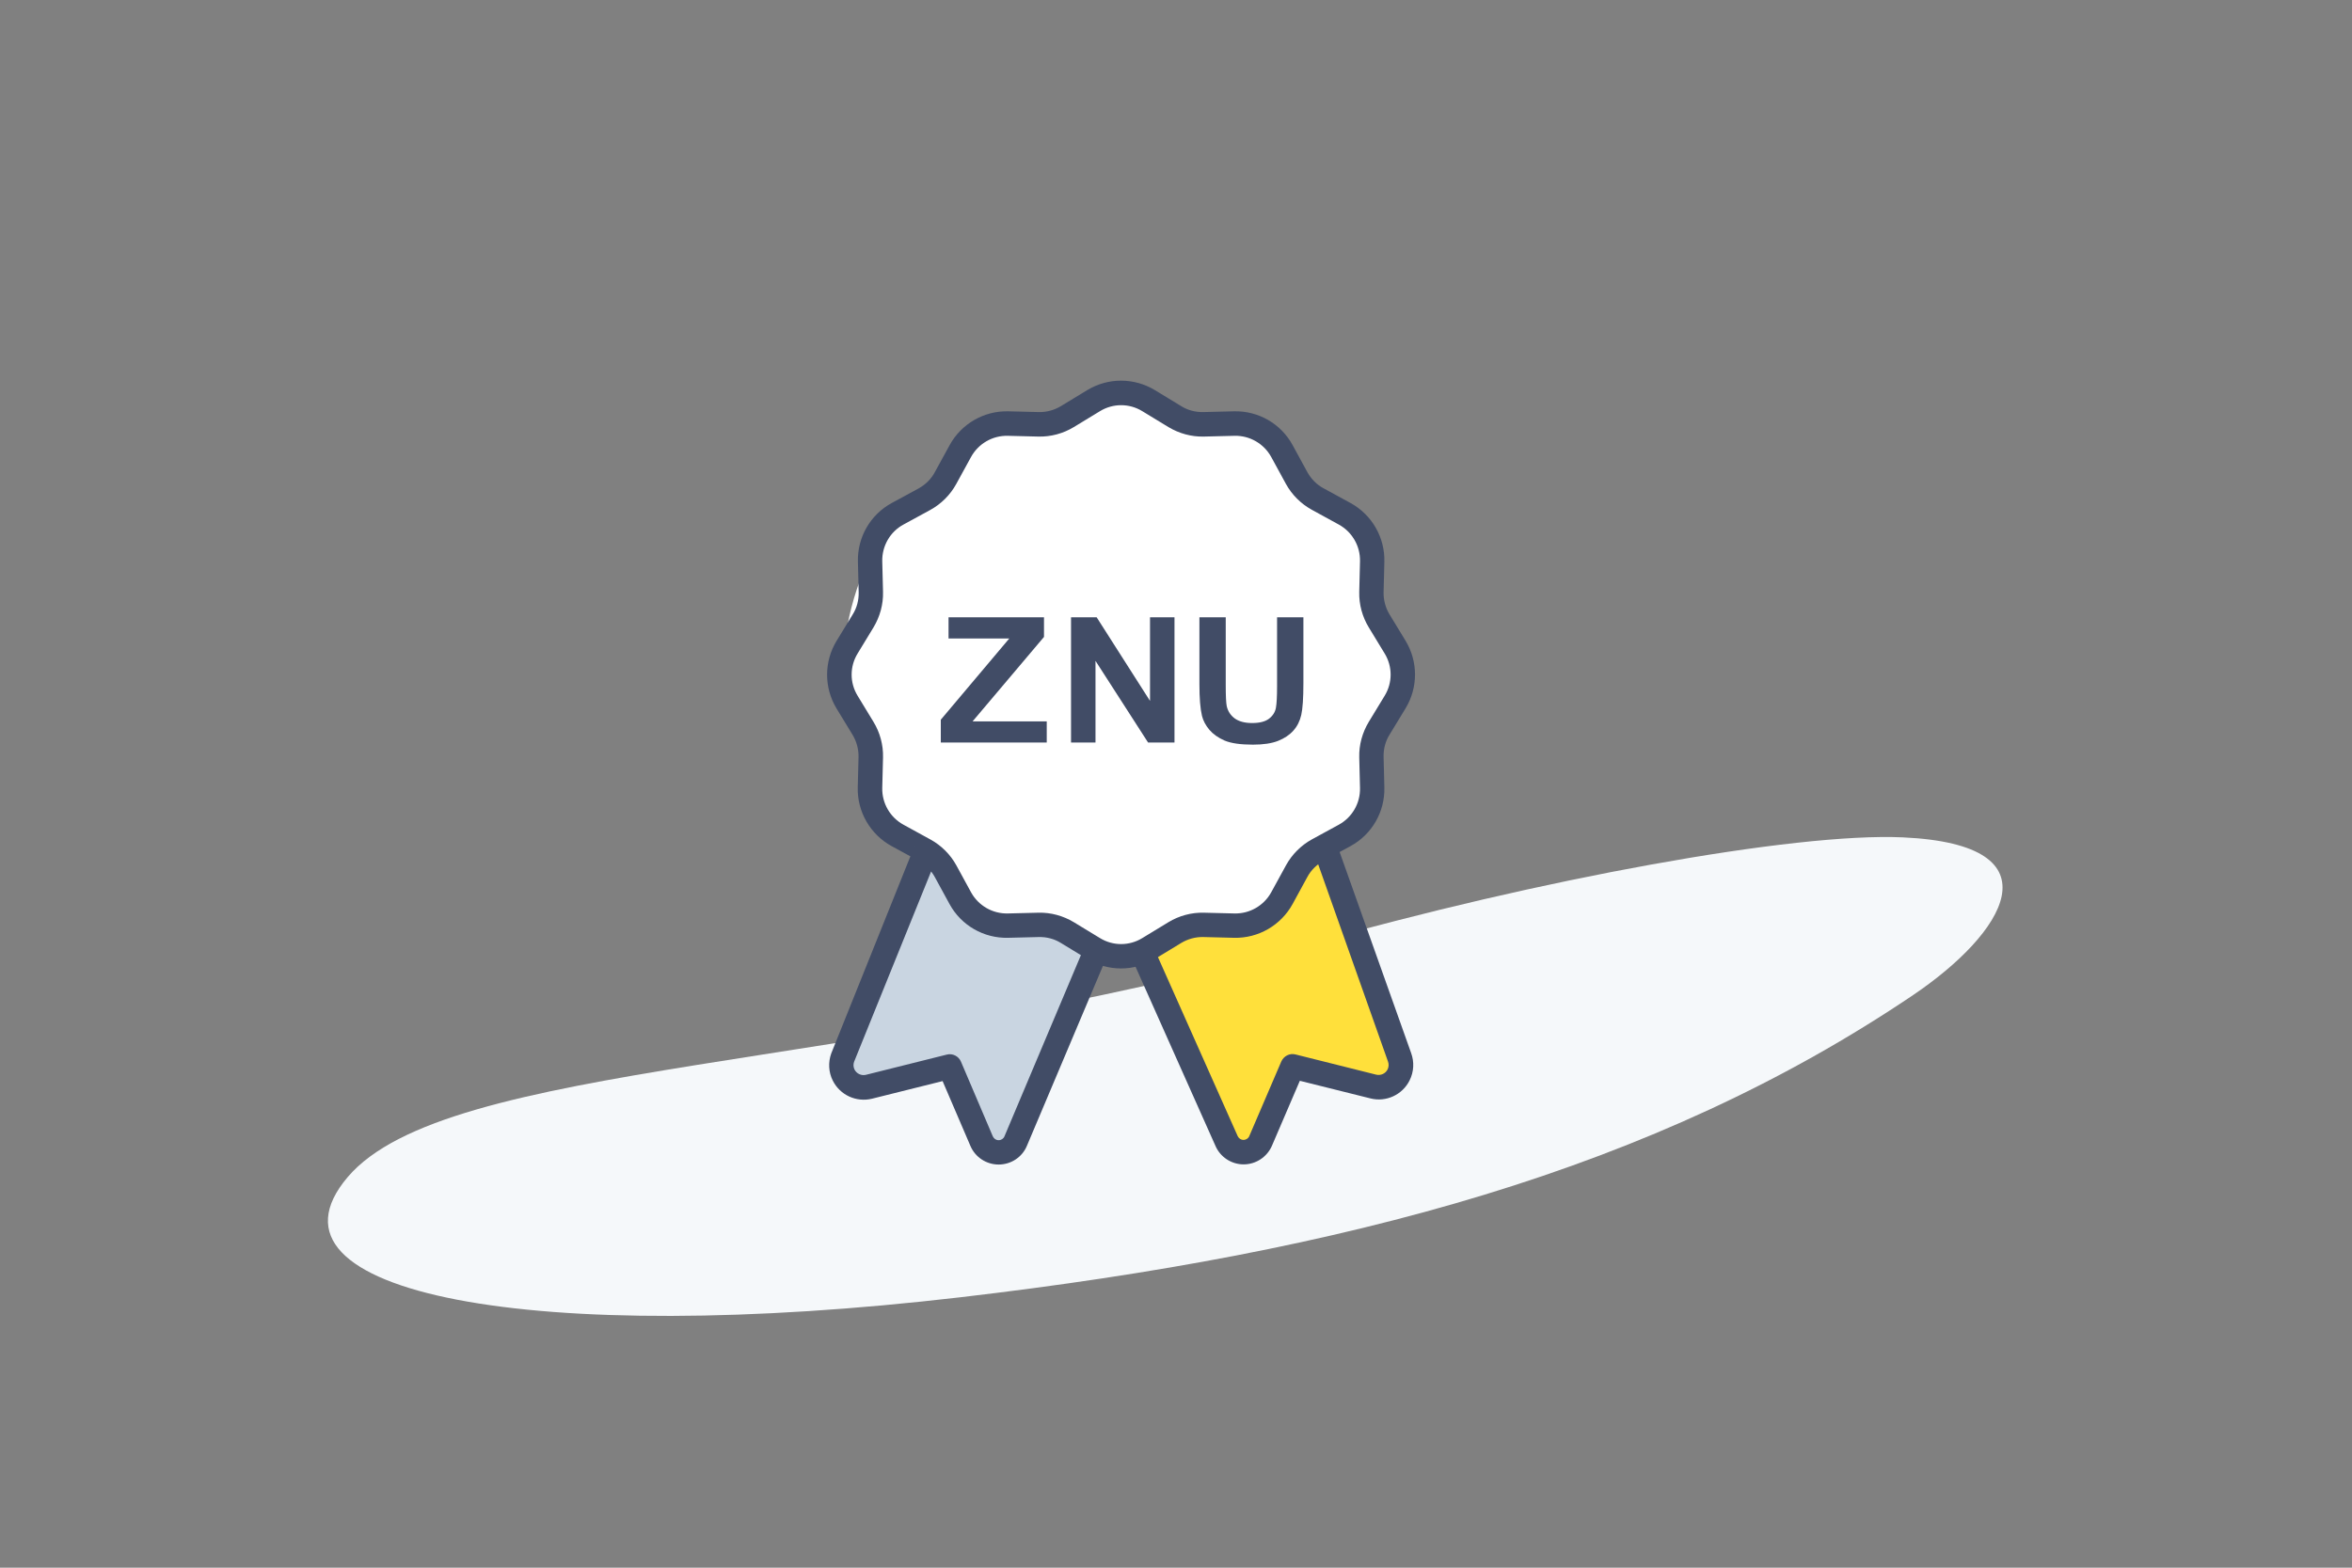
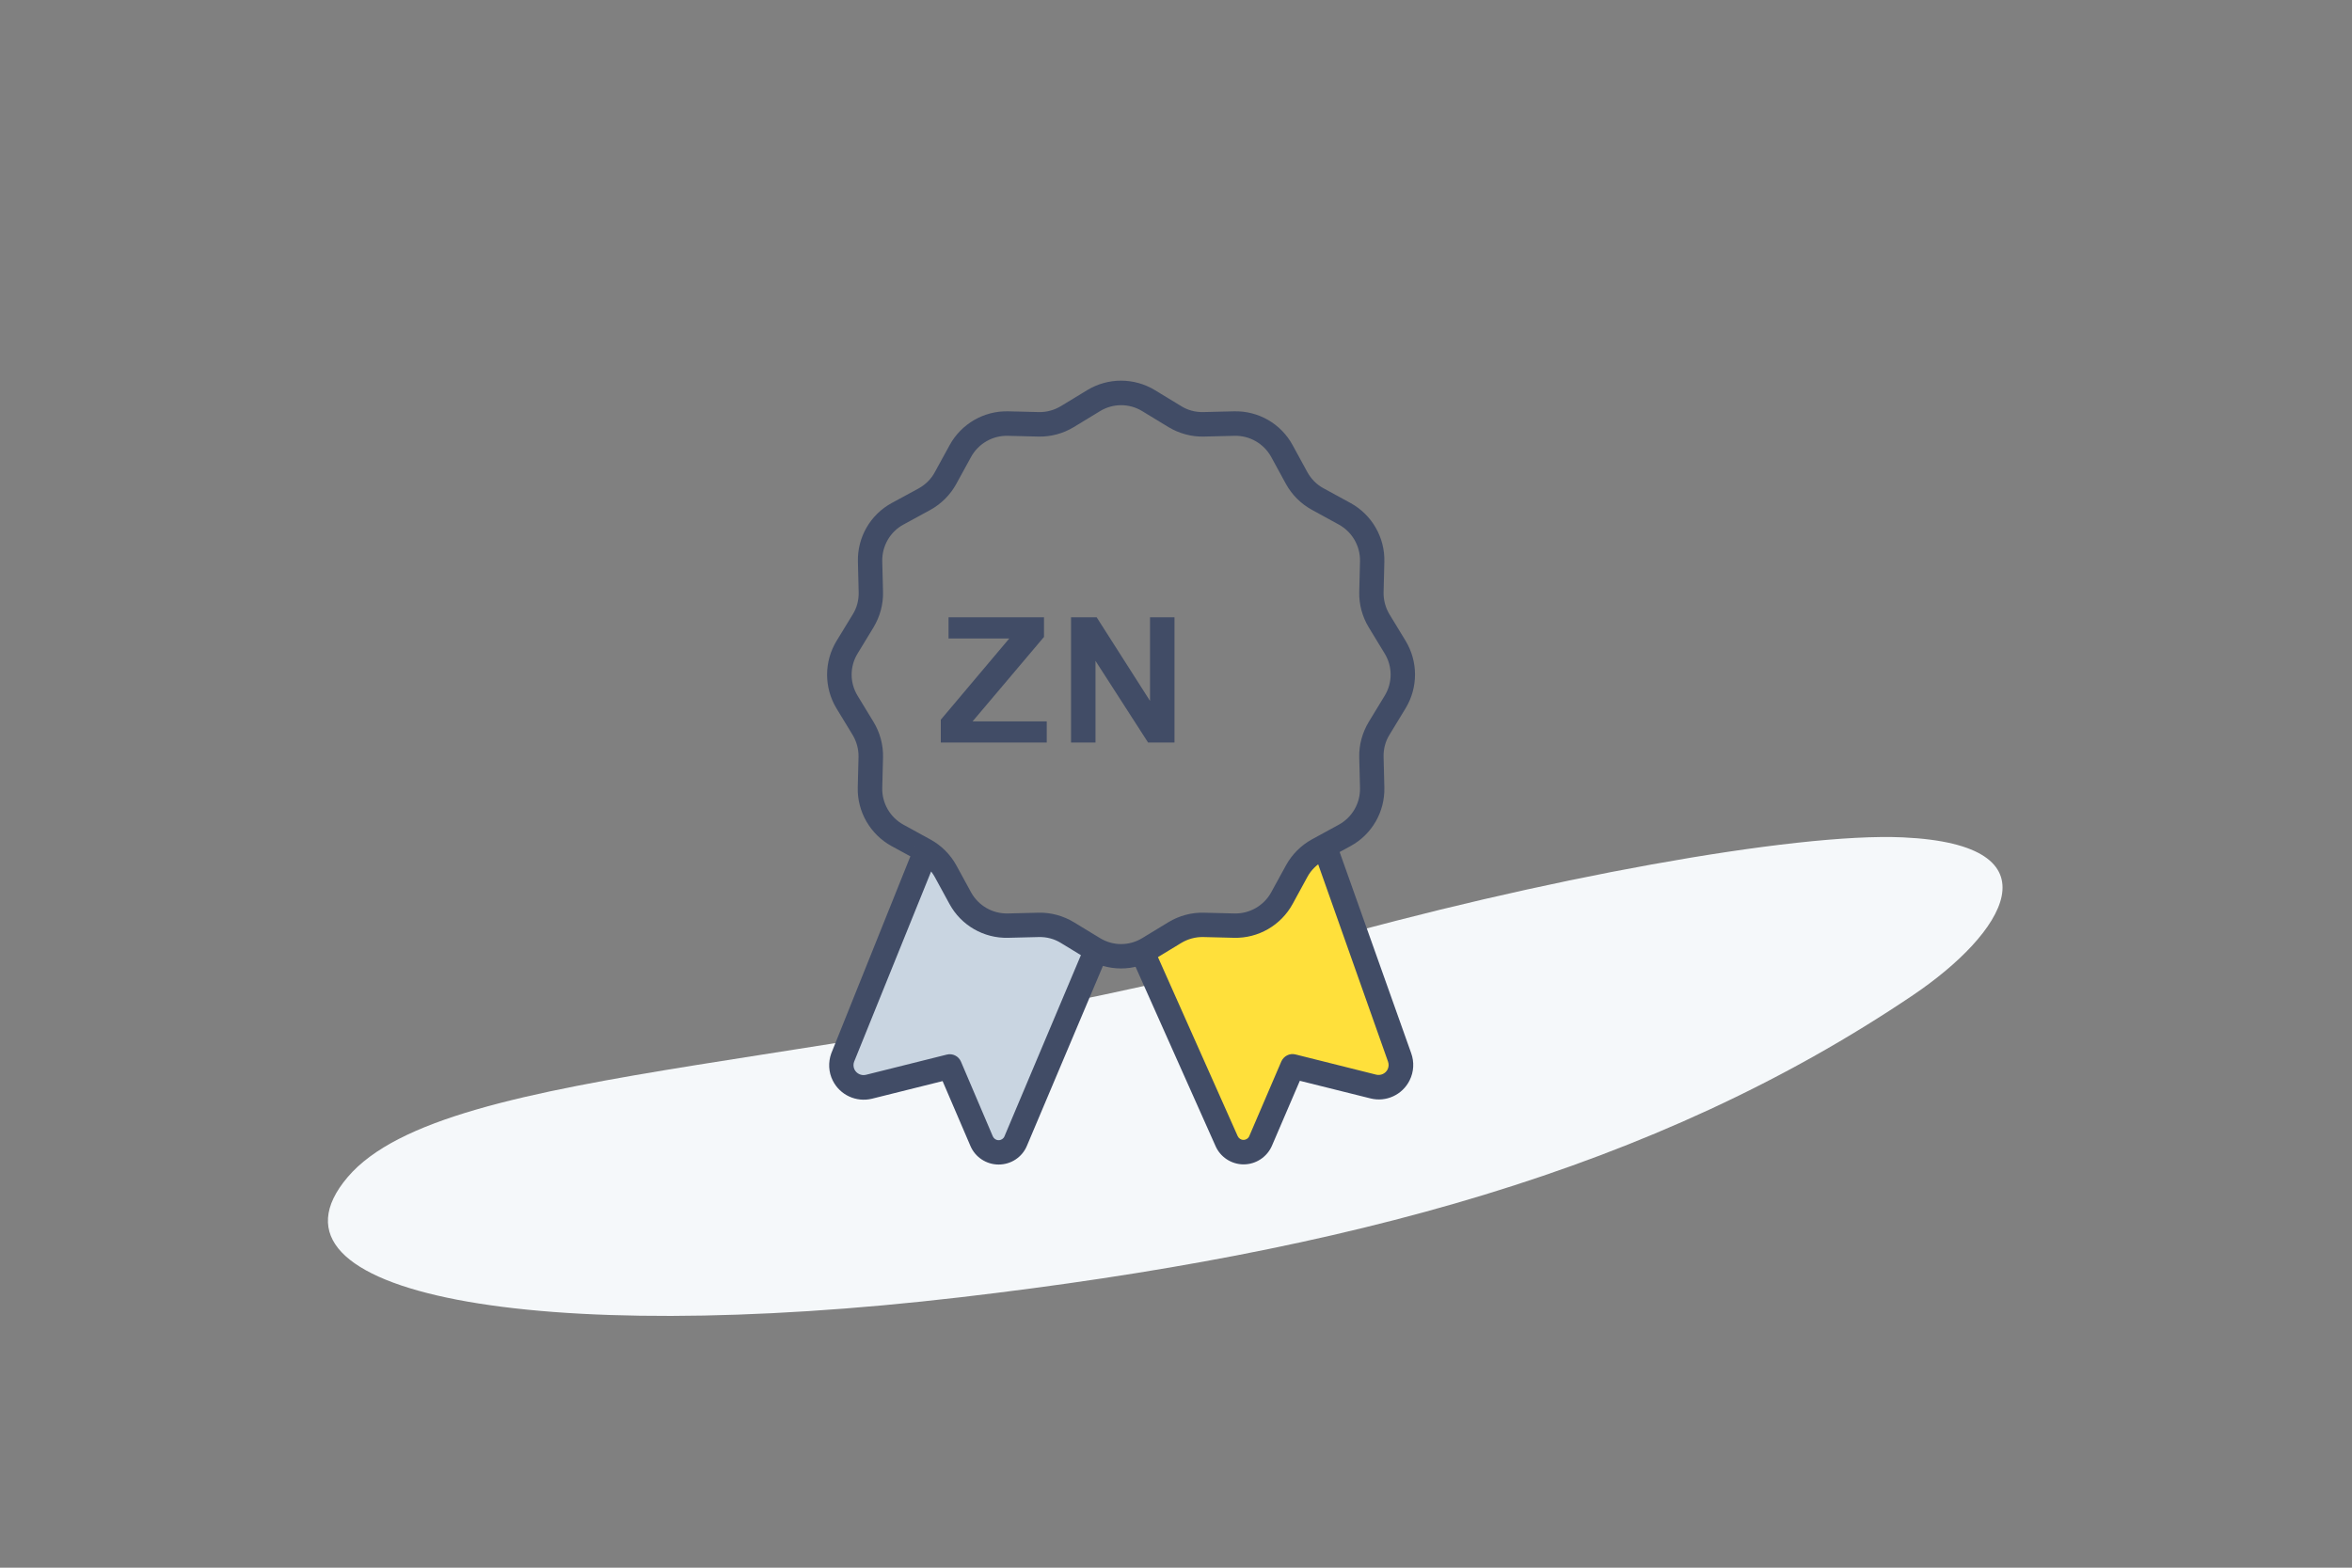
<svg xmlns="http://www.w3.org/2000/svg" width="240" height="160" viewBox="0 0 240 160" fill="none">
  <rect x="0" y="0" width="240" height="160" fill="#808080" stroke="none" />
  <g clip-path="url(#clip0_105_208)">
    <path d="M133.545 96.387C87.673 109.441 45.579 108.223 35.471 120.144C25.362 132.066 54.493 137.489 98.093 132.39C137.361 127.796 168.828 119.373 195.21 101.56C204.45 95.322 210.435 86.204 194.161 85.462C183.139 84.959 157.033 89.703 133.545 96.387Z" fill="#F5F8FA" />
    <g clip-path="url(#clip1_105_208)">
      <path d="M85.5 109L94.5 87L100.5 94H107.5L112.5 96.5L103 118L100.5 117L97 109L87.5 111L85.5 109Z" fill="#C9D5E1" />
-       <path d="M142 69C142 71.417 140.694 73.763 140.118 76C139.528 78.294 139.654 80.473 138.537 82.5C137.421 84.523 135.062 85.394 133.5 87.072C131.496 89.225 130.157 92.062 127.566 93.5C125.521 94.635 123.319 94.521 121 95.118C118.763 95.694 116.417 97 114 97C111.583 97 109.237 95.694 107 95.118C104.681 94.521 102.479 94.635 100.434 93.5C97.814 92.046 96.452 89.184 94.433 87C93.028 85.48 90.789 84.803 89.746 83C88.493 80.834 88.521 78.483 87.882 76C87.306 73.763 86 71.417 86 69C86 66.583 86.306 64.237 86.882 62C87.521 59.517 88.493 57.166 89.746 55C91.046 52.753 93.649 51.703 95.5 49.906C97.15 48.305 97.996 45.905 100 44.746C102.311 43.409 104.832 43.393 107.5 42.758C109.586 42.263 111.762 41 114 41C116.598 41 120.113 42.354 122.5 43.016C124.99 43.706 126.341 43.732 128.5 45.042C130.552 46.287 132.431 48.787 134.094 50.5C135.958 52.421 137.55 53.609 138.806 56C139.795 57.884 139.576 59.894 140.118 62C140.694 64.237 142 66.583 142 69Z" fill="white" />
      <path d="M144 108.816L135 87L130.5 92L127 94.5H121.5L117 96.694L126.5 118L129 116.98L132.5 108.816L142 110.857L144 108.816Z" fill="#FFE03B" />
      <path d="M117.854 39.822C115.729 38.526 113.058 38.526 110.933 39.822L108.261 41.447C107.589 41.854 106.808 42.072 106.011 42.057L102.886 41.979C100.401 41.916 98.089 43.26 96.901 45.432L95.386 48.197C95.011 48.901 94.433 49.463 93.73 49.854L90.995 51.338C88.808 52.526 87.48 54.838 87.542 57.322L87.62 60.463C87.636 61.26 87.433 62.041 87.011 62.713L85.37 65.401C84.073 67.526 84.073 70.198 85.37 72.323L86.995 74.994C87.401 75.666 87.62 76.448 87.605 77.244L87.526 80.369C87.464 82.854 88.808 85.166 90.98 86.354L93.73 87.854C94.433 88.229 94.995 88.807 95.386 89.51L96.886 92.26C98.073 94.448 100.386 95.776 102.87 95.713L106.011 95.635C106.808 95.619 107.589 95.823 108.261 96.244L110.933 97.869C113.058 99.166 115.729 99.166 117.854 97.869L120.526 96.244C121.198 95.838 121.979 95.619 122.776 95.635L125.917 95.713C128.401 95.776 130.714 94.432 131.901 92.26L133.401 89.51C133.776 88.807 134.354 88.244 135.058 87.854L137.808 86.354C139.995 85.166 141.323 82.854 141.261 80.369L141.183 77.229C141.167 76.432 141.37 75.651 141.792 74.979L143.417 72.307C144.714 70.182 144.714 67.51 143.417 65.385L141.792 62.713C141.386 62.041 141.167 61.26 141.183 60.463L141.261 57.322C141.323 54.838 139.979 52.526 137.808 51.338L135.058 49.838C134.354 49.463 133.792 48.885 133.401 48.182L131.901 45.432C130.714 43.244 128.401 41.916 125.917 41.979L122.776 42.057C121.979 42.072 121.198 41.869 120.526 41.447L117.854 39.822ZM112.245 41.963C113.573 41.151 115.229 41.151 116.558 41.963L119.229 43.588C120.323 44.244 121.573 44.588 122.839 44.557L125.979 44.479C127.526 44.447 128.964 45.276 129.714 46.635L131.214 49.385C131.823 50.494 132.745 51.416 133.854 52.026L136.62 53.541C137.979 54.291 138.808 55.729 138.776 57.276L138.698 60.416C138.667 61.682 139.011 62.947 139.667 64.026L141.292 66.698C142.104 68.026 142.104 69.682 141.292 71.01L139.667 73.682C139.011 74.776 138.667 76.026 138.698 77.291L138.776 80.432C138.808 81.979 137.979 83.416 136.62 84.166L133.87 85.666C132.761 86.276 131.839 87.198 131.229 88.307L129.714 91.073C128.964 92.432 127.526 93.26 125.979 93.229L122.839 93.151C121.573 93.119 120.308 93.463 119.229 94.119L116.558 95.744C115.229 96.557 113.573 96.557 112.245 95.744L109.573 94.119C108.479 93.463 107.229 93.119 105.964 93.151L102.823 93.229C101.276 93.26 99.839 92.432 99.089 91.073L97.589 88.323C96.98 87.213 96.058 86.291 94.948 85.682L92.183 84.166C90.823 83.416 89.995 81.979 90.026 80.432L90.105 77.291C90.136 76.026 89.792 74.76 89.136 73.682L87.511 71.01C86.698 69.682 86.698 68.026 87.511 66.698L89.136 64.026C89.792 62.932 90.136 61.682 90.105 60.416L90.026 57.276C89.995 55.729 90.823 54.276 92.183 53.541L94.933 52.041C96.042 51.432 96.964 50.51 97.573 49.401L99.089 46.635C99.839 45.276 101.276 44.447 102.823 44.479L105.964 44.557C107.229 44.588 108.495 44.244 109.573 43.588L112.245 41.963ZM93.339 86.297L84.823 107.51C84.495 108.416 84.542 109.432 84.98 110.291C85.714 111.76 87.37 112.526 88.98 112.135L96.183 110.338L99.026 116.963C99.511 118.104 100.651 118.854 101.901 118.854C103.167 118.854 104.308 118.104 104.792 116.932L112.797 97.984C112.016 97.734 111.234 97.406 110.5 97L102.495 115.979C102.401 116.213 102.167 116.369 101.901 116.369C101.636 116.369 101.417 116.213 101.308 115.979L98.058 108.354C97.823 107.791 97.198 107.479 96.605 107.635L88.355 109.698C87.901 109.807 87.417 109.588 87.198 109.166C87.073 108.916 87.058 108.619 87.151 108.369L95.089 88.75C95.042 88.672 94.995 88.578 94.948 88.5C94.292 87.297 93.933 86.859 93.683 86.625C93.605 86.547 93.48 86.438 93.323 86.312L93.339 86.297ZM115.573 98L124.011 116.916C124.495 118.073 125.636 118.838 126.901 118.838C128.151 118.838 129.292 118.088 129.792 116.932L132.636 110.307L139.839 112.104C141.433 112.51 143.104 111.744 143.839 110.26C144.276 109.385 144.323 108.385 143.995 107.479L136 85C135.828 85.125 135.719 85.234 135.641 85.312C135.406 85.547 135.047 85.984 134.375 87.188C134.328 87.266 134.281 87.359 134.234 87.438L141.636 108.354C141.729 108.619 141.714 108.901 141.589 109.151C141.37 109.573 140.901 109.791 140.433 109.682L132.198 107.619C131.604 107.463 130.995 107.776 130.745 108.338L127.479 115.948C127.386 116.182 127.151 116.338 126.886 116.338C126.62 116.338 126.401 116.182 126.292 115.948L117.854 97C117.12 97.406 116.354 97.734 115.558 98H115.573Z" fill="#414C66" />
      <path d="M96 75.782V73.454L102.99 65.162H96.79V63H106.53V65.005L99.241 73.628H106.811V75.782H96Z" fill="#414C66" />
      <path d="M109.289 75.782V63H111.903L117.349 71.536V63H119.846V75.782H117.15L111.785 67.447V75.782H109.289Z" fill="#414C66" />
-       <path d="M122.389 63H125.075V69.923C125.075 71.022 125.109 71.734 125.175 72.059C125.29 72.582 125.563 73.004 125.992 73.323C126.428 73.637 127.021 73.794 127.771 73.794C128.534 73.794 129.109 73.646 129.496 73.349C129.883 73.047 130.116 72.678 130.195 72.242C130.274 71.806 130.313 71.082 130.313 70.071V63H133V69.714C133 71.248 132.927 72.332 132.782 72.966C132.637 73.599 132.368 74.134 131.974 74.57C131.587 75.006 131.067 75.355 130.413 75.616C129.759 75.872 128.906 76 127.853 76C126.582 76 125.617 75.861 124.957 75.582C124.304 75.297 123.786 74.93 123.405 74.483C123.024 74.029 122.773 73.556 122.652 73.062C122.476 72.329 122.389 71.248 122.389 69.818V63Z" fill="#414C66" />
    </g>
  </g>
  <defs>
    <clipPath id="clip0_105_208">
      <rect width="240" height="160" fill="white" />
    </clipPath>
    <clipPath id="clip1_105_208">
      <rect width="60" height="80" fill="white" transform="translate(84.401 38.854)" />
    </clipPath>
  </defs>
</svg>